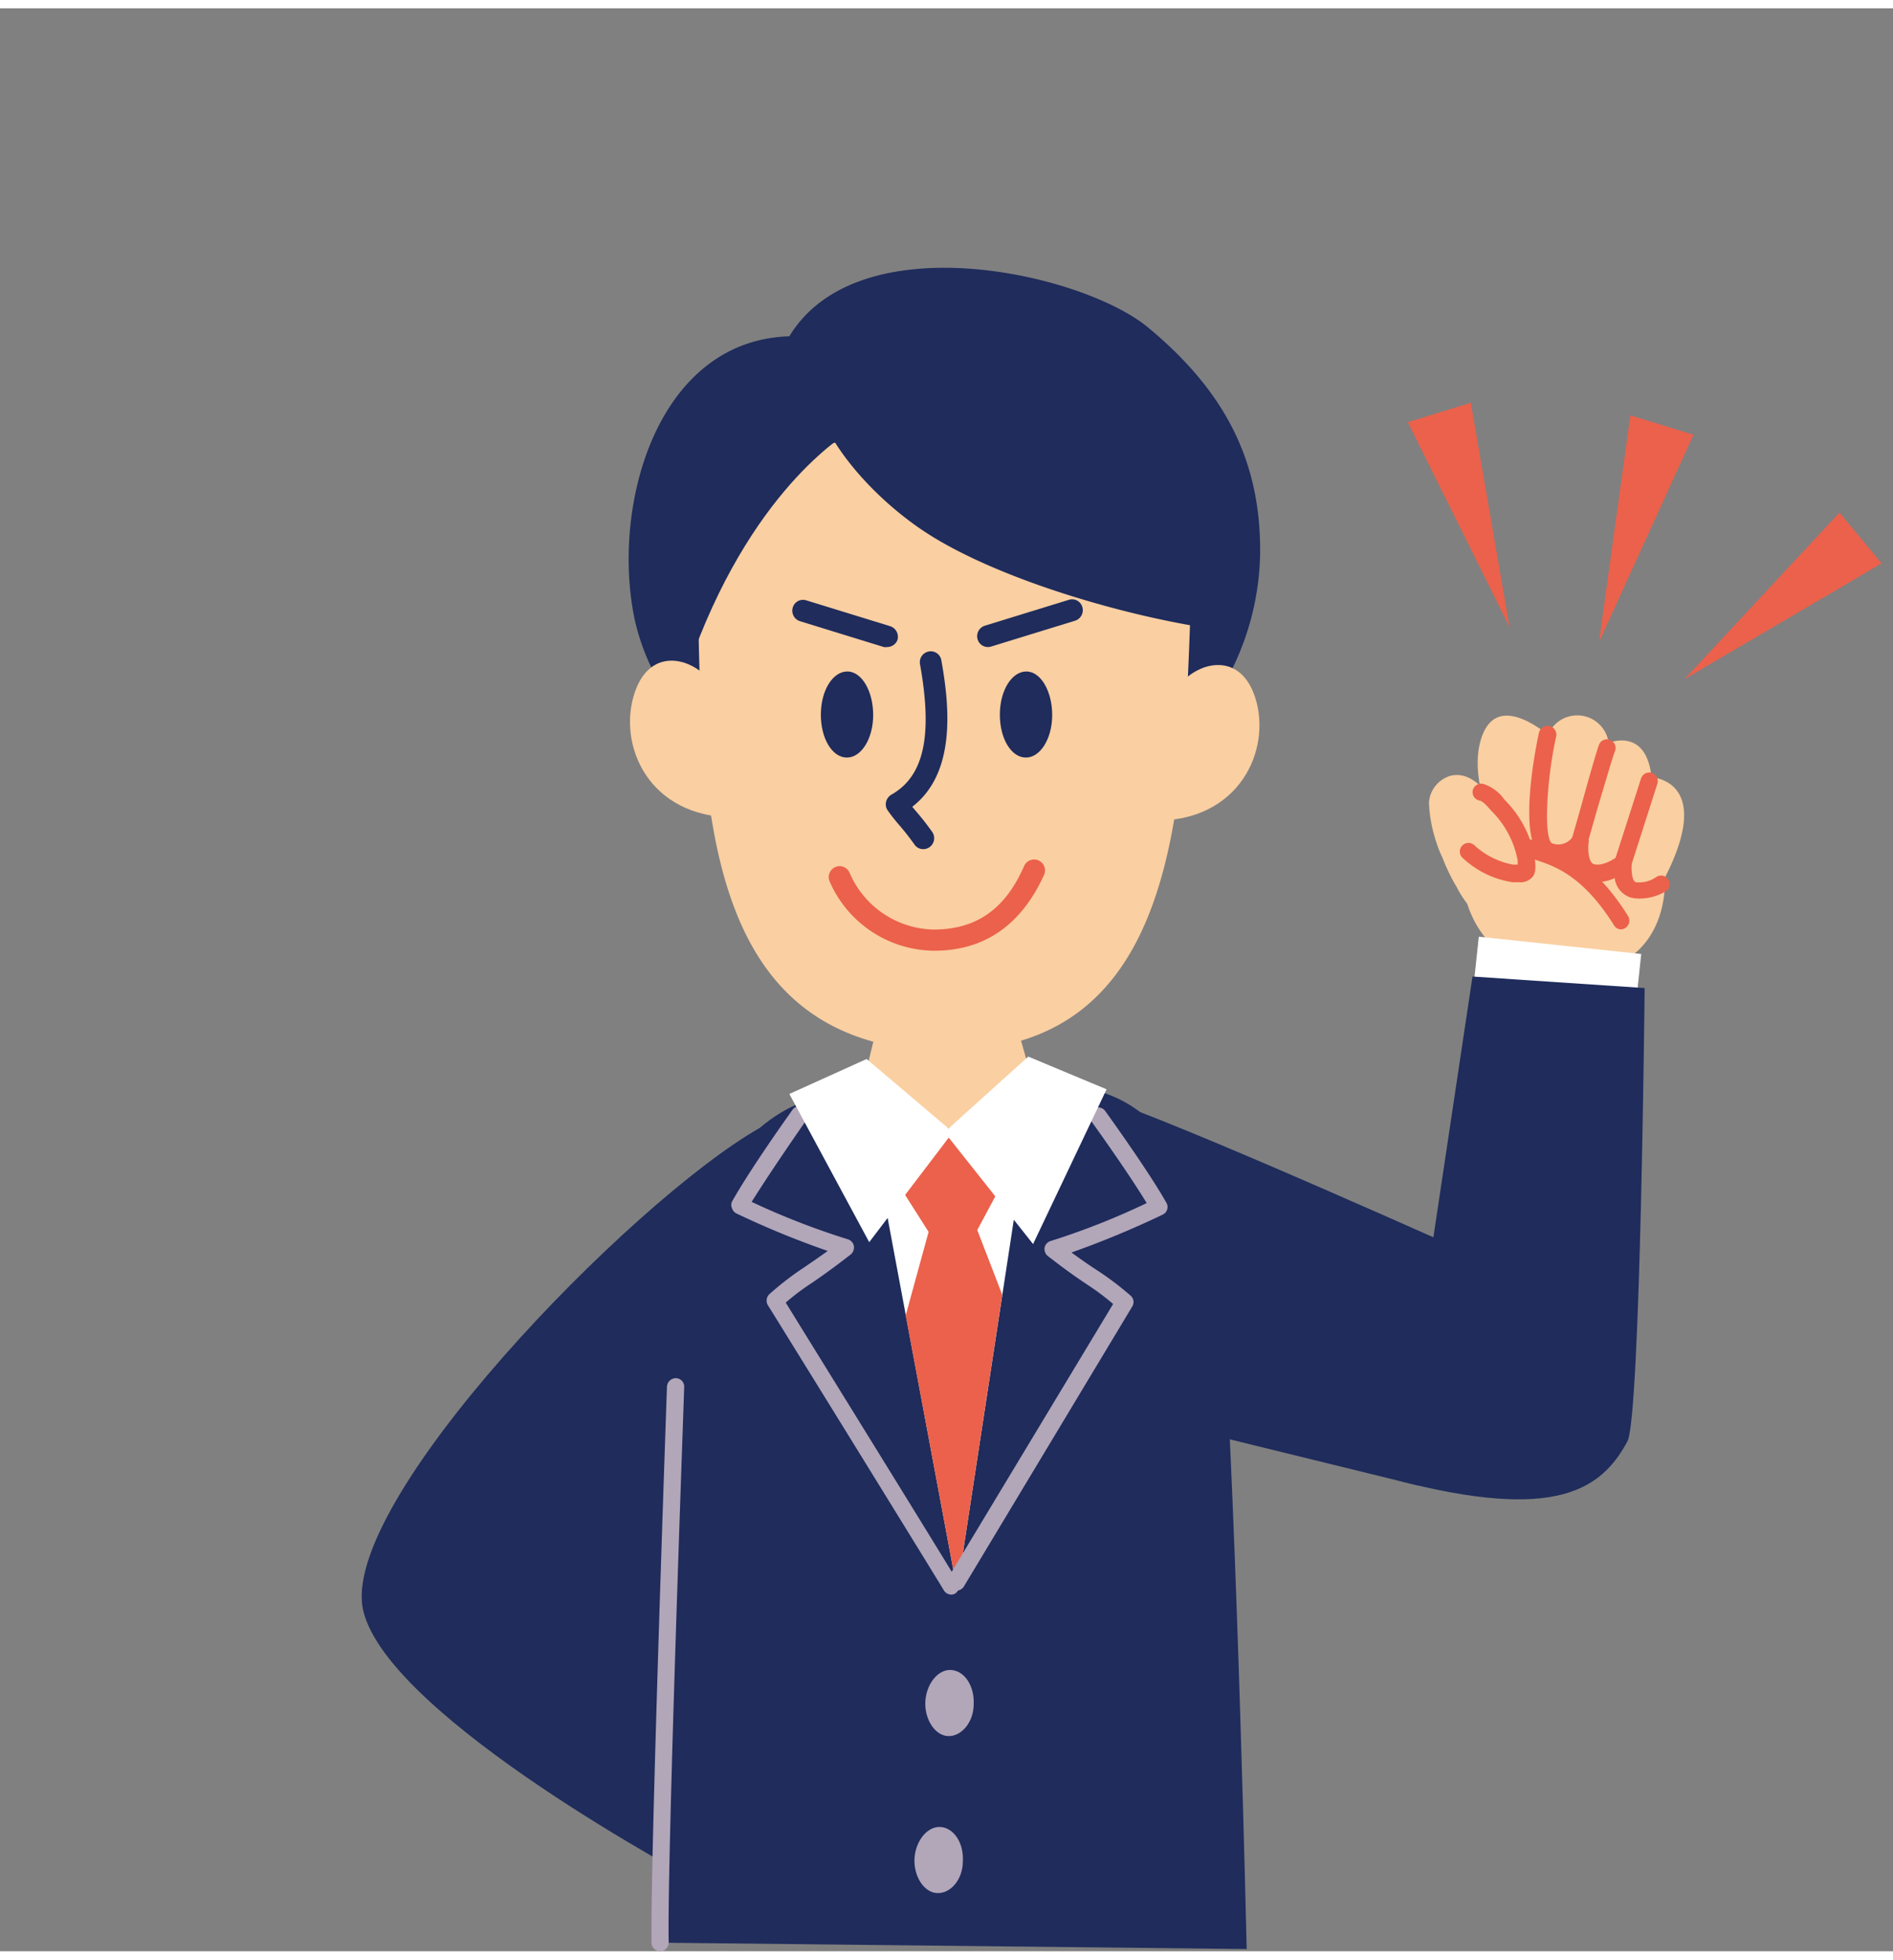
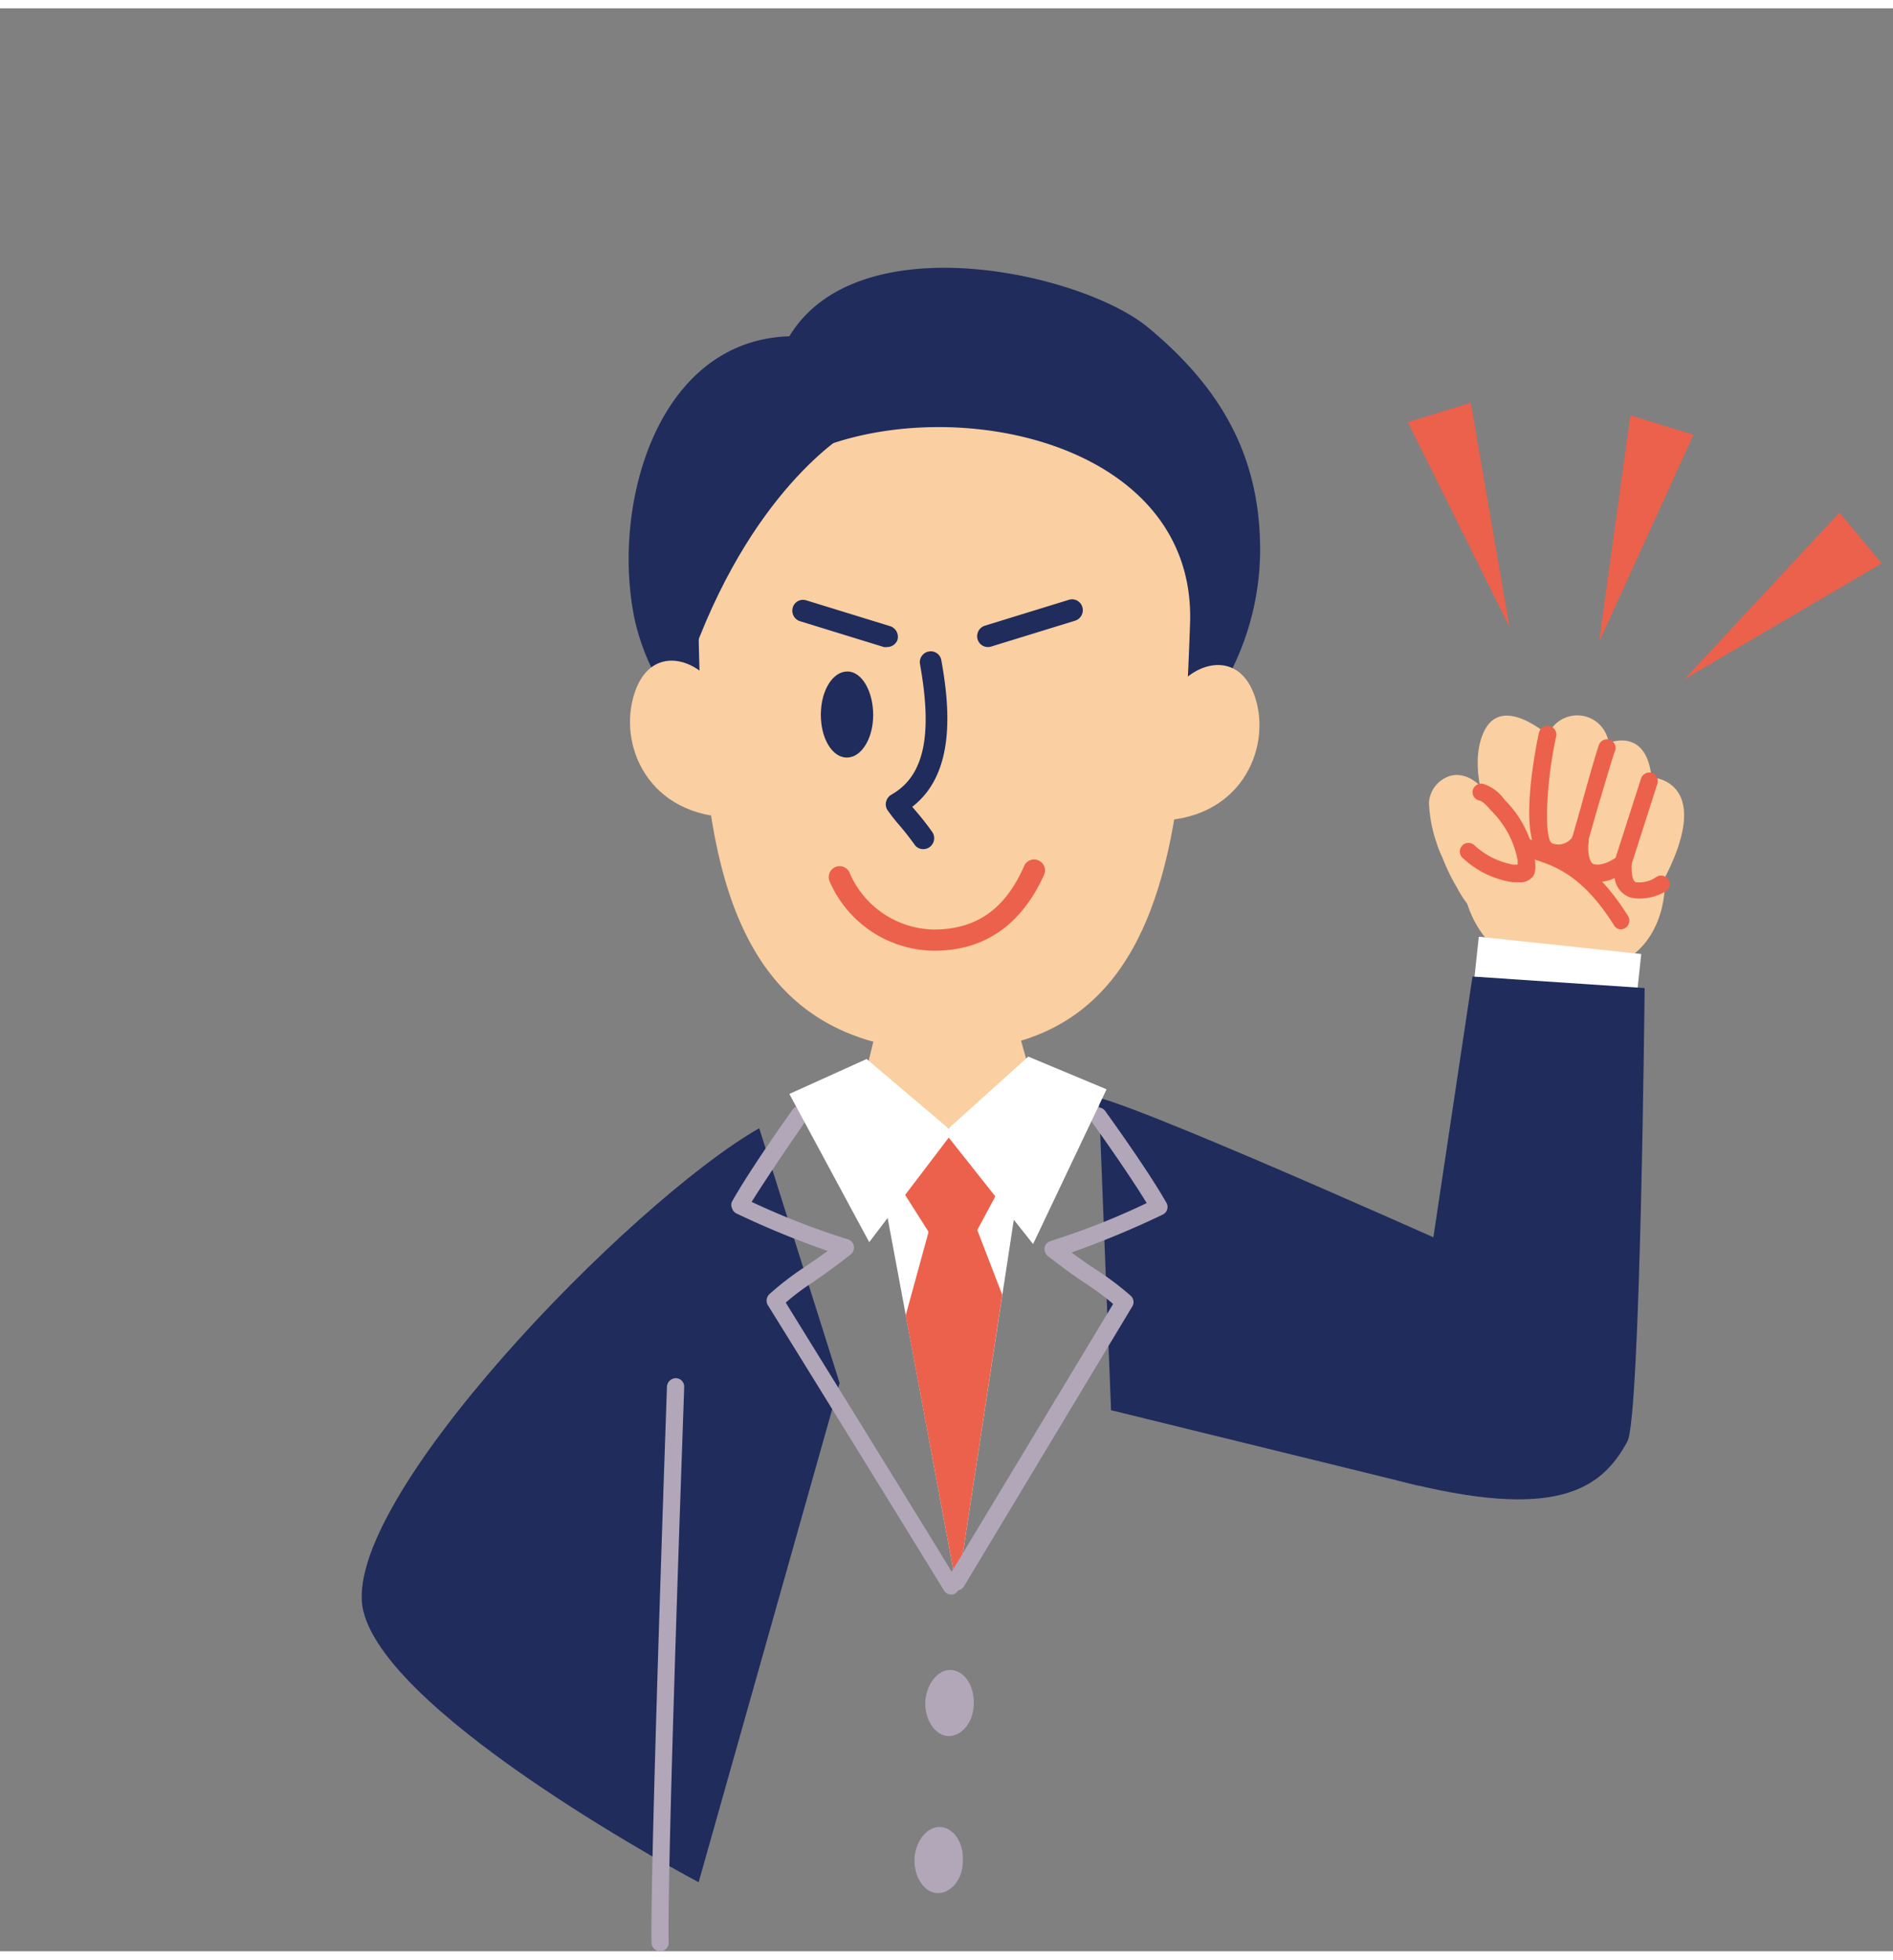
<svg xmlns="http://www.w3.org/2000/svg" viewBox="0 0 109.98 112.86" width="200" height="207">
  <rect x="0" y="0" width="109.98" height="112.86" fill="#808080" stroke="none" />
  <defs>
    <style>.cls-1{fill:#1f2c5c;}.cls-2{fill:#b2a6b9;}.cls-3{fill:#fff;}.cls-4{fill:#eb614b;}.cls-5{fill:#facfa1;}.cls-6{fill:none;}</style>
  </defs>
  <title>03</title>
  <g id="レイヤー_2" data-name="レイヤー 2">
    <g id="イラスト">
      <path class="cls-1" d="M44.11,65.05c-7.51,4.3-24.52,21.8-23,28.05s19.48,15.75,19.48,15.75l8.19-29Z" />
      <path class="cls-1" d="M63.84,63.28c3.71,1,23,9.7,23,9.7L82.4,85.81,64.55,81.43Z" />
-       <path class="cls-1" d="M46.58,63.56s-6.71,2.09-7.14,12.92c0,0-1.12,19.34-1.09,35.88l34.08.37S71.88,88.4,71.05,75.8c0,0-.32-10.87-7.17-12.88L52.25,65.8Z" />
      <path class="cls-2" d="M56.57,98.51c0,1.06-.73,1.89-1.5,1.85s-1.36-1-1.31-2,.72-1.89,1.5-1.84S56.62,97.45,56.57,98.51Z" />
      <path class="cls-2" d="M55.94,107.63c0,1.07-.72,1.89-1.5,1.85s-1.36-1-1.31-2,.73-1.89,1.51-1.84S56,106.57,55.94,107.63Z" />
      <path class="cls-2" d="M55.27,92.14a.5.5,0,0,1-.43-.24C52.9,88.72,44.7,75.46,44.61,75.33a.52.52,0,0,1,.09-.64,17.27,17.27,0,0,1,1.95-1.51c.37-.25.81-.55,1.44-1A51,51,0,0,1,42.78,70a.5.5,0,0,1-.25-.3.45.45,0,0,1,0-.39c1.08-1.93,3.42-5.2,3.52-5.34a.5.5,0,1,1,.81.59s-2,2.86-3.19,4.77a43.47,43.47,0,0,0,5.58,2.17.51.51,0,0,1,.36.39.54.54,0,0,1-.18.49c-1.09.85-1.73,1.29-2.25,1.65a13.55,13.55,0,0,0-1.53,1.15c1.33,2.16,8.25,13.33,10,16.22a.51.51,0,0,1-.17.69A.48.48,0,0,1,55.27,92.14Z" />
      <polygon class="cls-3" points="51.22 68.39 55.61 91.9 59.2 68.41 54.87 65.28 51.22 68.39" />
      <polygon class="cls-4" points="52.62 75.92 55.61 91.9 58.23 74.73 56.78 70.97 53.95 71.07 52.62 75.92" />
      <polygon class="cls-4" points="56.06 65.28 58.48 67.79 56.7 71.11 55.44 71.15 55.3 71.15 54.03 71.2 52.01 68.02 54.2 65.35 56.06 65.28" />
      <path class="cls-5" d="M51.17,58.26l-1.49,6.1A17.28,17.28,0,0,0,60.46,64l-1.67-5.92Z" />
      <path class="cls-2" d="M55.52,91.91a.48.48,0,0,1-.26-.07.5.5,0,0,1-.17-.69l9.58-15.89a14.53,14.53,0,0,0-1.54-1.15c-.52-.35-1.17-.79-2.26-1.64a.53.53,0,0,1-.18-.49.5.5,0,0,1,.36-.38,42.72,42.72,0,0,0,5.57-2.2c-1.16-1.91-3.2-4.73-3.22-4.76a.5.5,0,0,1,.81-.59c.1.14,2.46,3.4,3.55,5.32a.49.49,0,0,1-.21.7,53.33,53.33,0,0,1-5.3,2.2c.63.46,1.07.76,1.44,1a17.23,17.23,0,0,1,2,1.51.49.49,0,0,1,.09.63L56,91.67A.52.52,0,0,1,55.52,91.91Z" />
      <polygon class="cls-3" points="59.74 60.89 54.87 65.28 60.02 71.78 64.29 62.79 59.74 60.89" />
      <polygon class="cls-3" points="50.35 61.03 55.36 65.28 50.5 71.67 45.86 63.06 50.35 61.03" />
      <path class="cls-1" d="M73.21,31.71c.06-5.2-1.87-9.34-6.52-13.18-3.79-3.14-16.81-6.11-20.83.52-7.69.24-10.35,9.82-9,16.38.55,2.6,2,4.88,2.43,4.75,1.11-.38,2.14-1.61,3.09-2.31a13.55,13.55,0,0,1,5.71-2.22,52.2,52.2,0,0,1,6-1.06c3.53-.37,9.11-1.62,12.06,1.06.49.45,4.25,4.75,4.22,4.78A15.77,15.77,0,0,0,73.21,31.71Z" />
      <path class="cls-5" d="M68,40.1c.9-2,3.93-3.12,4.92-.08S72,47.28,67,47.18Z" />
      <path class="cls-5" d="M41.79,39.89c-.86-2-3.88-3.19-4.91-.16S37.65,47,42.67,47Z" />
      <path class="cls-5" d="M69.14,35.74c.39-11-15-13.72-22.88-9.58a10.49,10.49,0,0,0-5.69,9.35c.21,11.08.7,22.93,11.53,24.82l2.22.21C67.94,61,68.71,47.73,69.14,35.74Z" />
      <path class="cls-1" d="M49.47,24.52s-5.49,3-9.16,12.86L38.6,30s-.44-5,7.94-7.58Z" />
-       <path class="cls-1" d="M47.29,22.46c.77,3.17,3.92,6.33,6.6,8.05,4.23,2.71,11.6,4.82,16.59,5.54.24,0-.86-5.58-1.25-6.27a17.16,17.16,0,0,0-8.73-7.41,21.84,21.84,0,0,0-7.28-1.82C52,20.48,46.62,19.73,47.29,22.46Z" />
      <path class="cls-1" d="M53.64,48.84a.6.6,0,0,1-.51-.27c-.45-.62-.66-.86-.87-1.11a10.8,10.8,0,0,1-.68-.86.62.62,0,0,1-.1-.51.66.66,0,0,1,.3-.41c1.9-1.07,2.42-3.41,1.67-7.59a.63.63,0,0,1,.51-.73.62.62,0,0,1,.73.51c.5,2.77.83,6.57-1.69,8.51l.22.26c.21.25.46.53.94,1.2a.64.64,0,0,1-.15.88A.63.63,0,0,1,53.64,48.84Z" />
      <path class="cls-1" d="M50.73,41.05c0,1.37-.69,2.48-1.54,2.47S47.68,42.4,47.69,41s.7-2.48,1.54-2.48S50.73,39.67,50.73,41.05Z" />
-       <path class="cls-1" d="M61.13,41.05c0,1.37-.69,2.48-1.54,2.47S58.08,42.4,58.09,41s.7-2.48,1.54-2.48S61.13,39.67,61.13,41.05Z" />
      <path class="cls-1" d="M57.4,37.1a.62.62,0,0,1-.6-.44.64.64,0,0,1,.42-.8l4.87-1.5a.62.62,0,0,1,.79.41.64.64,0,0,1-.42.8l-4.87,1.5A.58.58,0,0,1,57.4,37.1Z" />
      <path class="cls-1" d="M51.53,37.1a.57.57,0,0,1-.18,0l-4.87-1.5a.64.64,0,0,1-.42-.8.62.62,0,0,1,.79-.41l4.87,1.5a.65.65,0,0,1,.42.8A.64.64,0,0,1,51.53,37.1Z" />
      <path class="cls-4" d="M54.28,54.74h-.07a6.69,6.69,0,0,1-6-4,.64.64,0,0,1,.3-.85.63.63,0,0,1,.84.3,5.43,5.43,0,0,0,4.89,3.32c2.45,0,4.15-1.15,5.26-3.69a.63.63,0,0,1,1.16.51C59.34,53.24,57.2,54.74,54.28,54.74Z" />
      <path class="cls-5" d="M90.16,41.81a1.84,1.84,0,0,1,3.3.86s2.19-.94,2.49,2c0,0,3.69.13.77,5.84,0,0,.47,5.62-5.75,5.62S83,48.21,87.45,46C87.45,46,89.2,43,90.16,41.81Z" />
      <path class="cls-5" d="M90.29,42.48c-1-.85-3.3-2.53-4.17-.25s.66,5.28.49,5.31,2.34.74,2.34.74Z" />
      <path class="cls-5" d="M84.61,51l-.07-.11a11.54,11.54,0,0,1-.75-1.59,5.69,5.69,0,0,1-.34-.86,8.14,8.14,0,0,1-.43-2.3,1.74,1.74,0,0,1,1.25-1.56c1-.25,1.81.56,2.3,1.24.09.12,1,1.36.93,1.52a8.36,8.36,0,0,0-1.35,2.23,5.82,5.82,0,0,0-.2,1.81c0,.1,0,1.51-.06,1.45-.29-.14-.42-.56-.64-.81A6.26,6.26,0,0,1,84.61,51Z" />
      <path class="cls-4" d="M95.23,51.71a2.12,2.12,0,0,1-.49-.06,1.35,1.35,0,0,1-.93-1.13,2.21,2.21,0,0,1-1.59.13,1.47,1.47,0,0,1-.92-1.21,2,2,0,0,1-1.48,0c-1.88-.65-.47-7.08-.41-7.36a.5.5,0,0,1,1,.22c-.54,2.39-.75,5.89-.24,6.2a1,1,0,0,0,1.2-.38.51.51,0,0,1,.6-.22.5.5,0,0,1,.33.55c-.07.38,0,1.14.27,1.25.49.17,1.2-.27,1.41-.44a.52.52,0,0,1,.56,0,.51.51,0,0,1,.25.5c0,.29,0,.89.24,1a1.73,1.73,0,0,0,1.21-.31.5.5,0,0,1,.57.82A3,3,0,0,1,95.23,51.71Z" />
      <path class="cls-4" d="M91.78,48.88l-.15,0a.49.49,0,0,1-.32-.62c.1-.32.34-1.16.6-2.09.55-2,.9-3.17,1-3.42a.49.49,0,0,1,.66-.24.5.5,0,0,1,.25.66c-.1.22-.62,2-1,3.27-.27.94-.51,1.8-.61,2.12A.5.5,0,0,1,91.78,48.88Z" />
      <path class="cls-4" d="M94.27,50.17l-.15,0a.49.49,0,0,1-.32-.63l1.54-4.8a.51.51,0,0,1,.63-.33.5.5,0,0,1,.32.63l-1.54,4.81A.5.5,0,0,1,94.27,50.17Z" />
      <path class="cls-4" d="M94.19,53.5a.47.47,0,0,1-.42-.24c-1.8-2.87-3.42-3.42-4.5-3.78-.25-.09-.47-.16-.66-.25a.5.5,0,1,1,.43-.9c.16.07.34.13.55.2,1.14.39,3,1,5,4.2a.51.51,0,0,1-.42.77Z" />
      <path class="cls-4" d="M88.22,50.76l-.35,0A5.41,5.41,0,0,1,85,49.37a.5.5,0,0,1,.63-.78,4.54,4.54,0,0,0,2.28,1.15l.26,0a1.57,1.57,0,0,0,0-.27,5.47,5.47,0,0,0-1.45-2.78l-.09-.09c-.14-.17-.48-.55-.66-.58a.5.5,0,0,1-.41-.57.51.51,0,0,1,.58-.41,2.39,2.39,0,0,1,1.24.89l.08.09a6.26,6.26,0,0,1,1.7,3.27c.07.59.07.93-.12,1.16A.93.93,0,0,1,88.22,50.76Z" />
      <rect class="cls-3" x="88.61" y="51.5" width="3.64" height="9.49" transform="translate(24.92 140.19) rotate(-83.91)" />
      <path class="cls-1" d="M85.55,56.24l10,.67s-.24,24.93-1,26.33c-1.5,2.78-4.12,4.68-13.39,2.26Z" />
      <path class="cls-2" d="M38.35,112.86a.51.51,0,0,1-.5-.5c-.07-4.82.89-32,.9-32.31a.52.52,0,0,1,.52-.48.49.49,0,0,1,.48.51c0,.28-1,27.47-.9,32.27a.5.5,0,0,1-.49.51Z" />
      <polygon class="cls-4" points="98.39 24.77 94.72 23.64 92.9 36.81 98.39 24.77" />
      <polygon class="cls-4" points="85.45 22.91 81.79 24.04 87.7 35.94 85.45 22.91" />
      <polygon class="cls-4" points="106.87 29.29 109.32 32.24 97.86 38.97 106.87 29.29" />
      <rect class="cls-6" width="109.98" height="112.86" />
    </g>
  </g>
</svg>